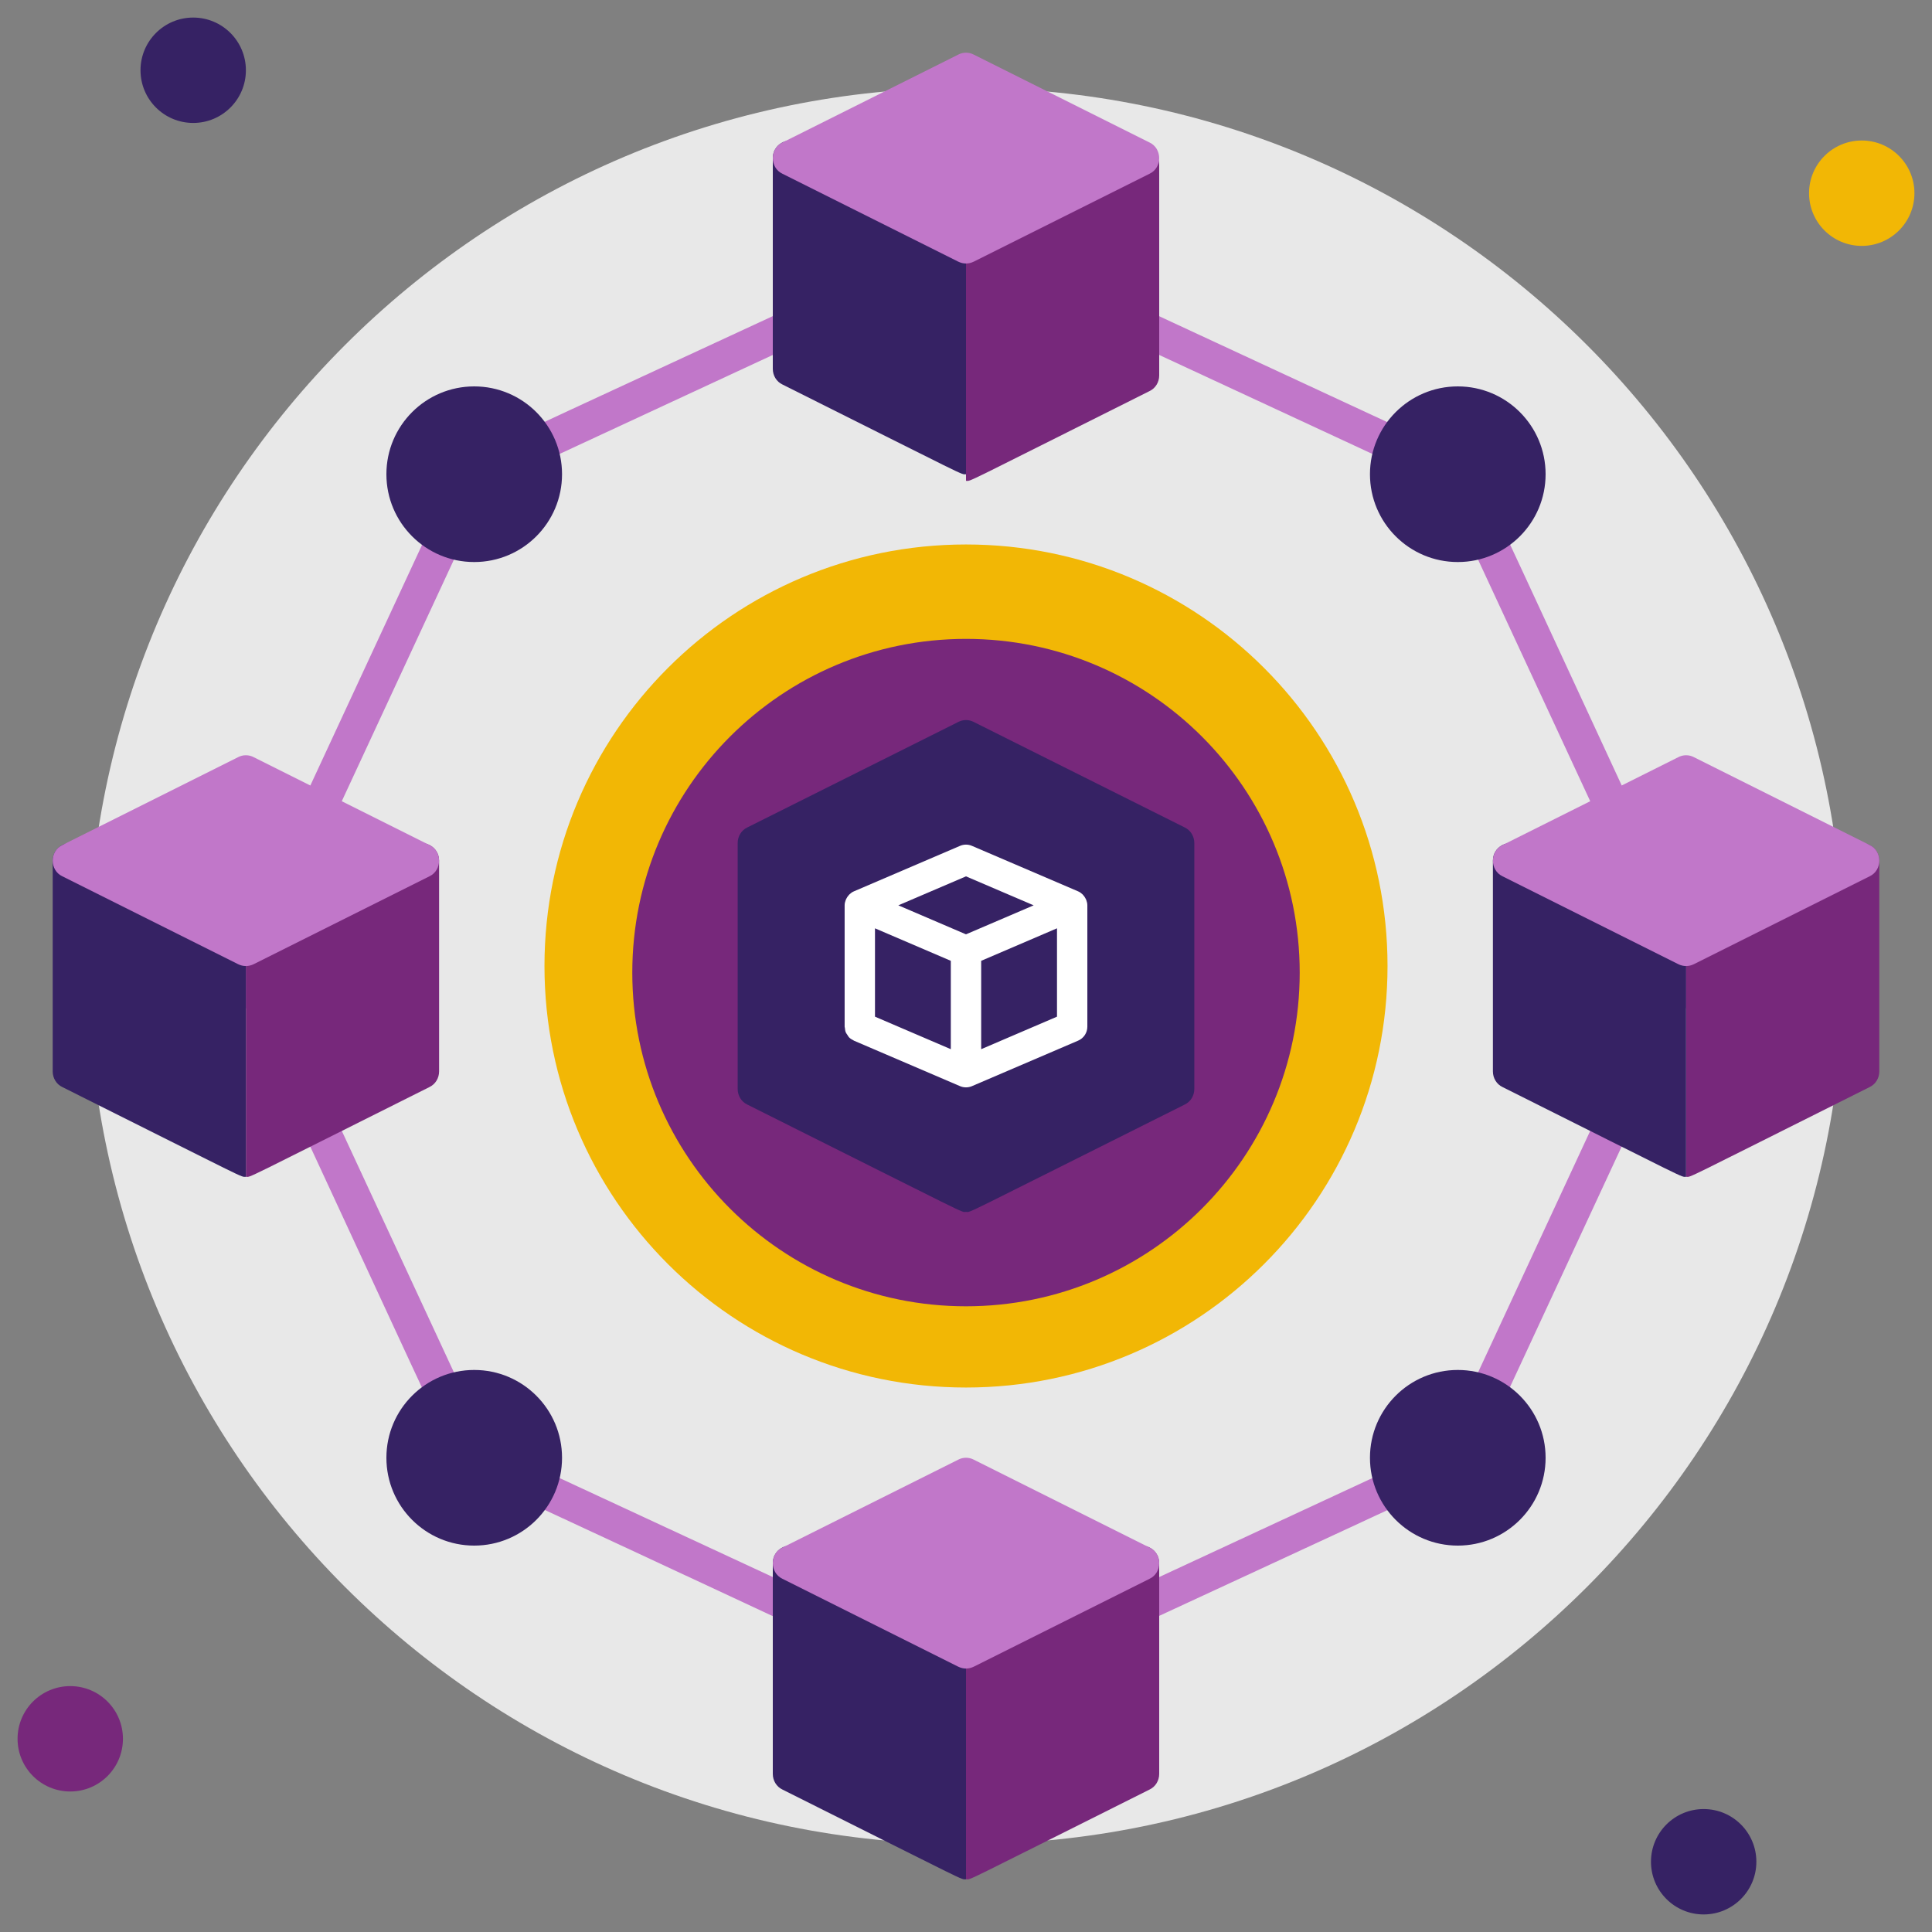
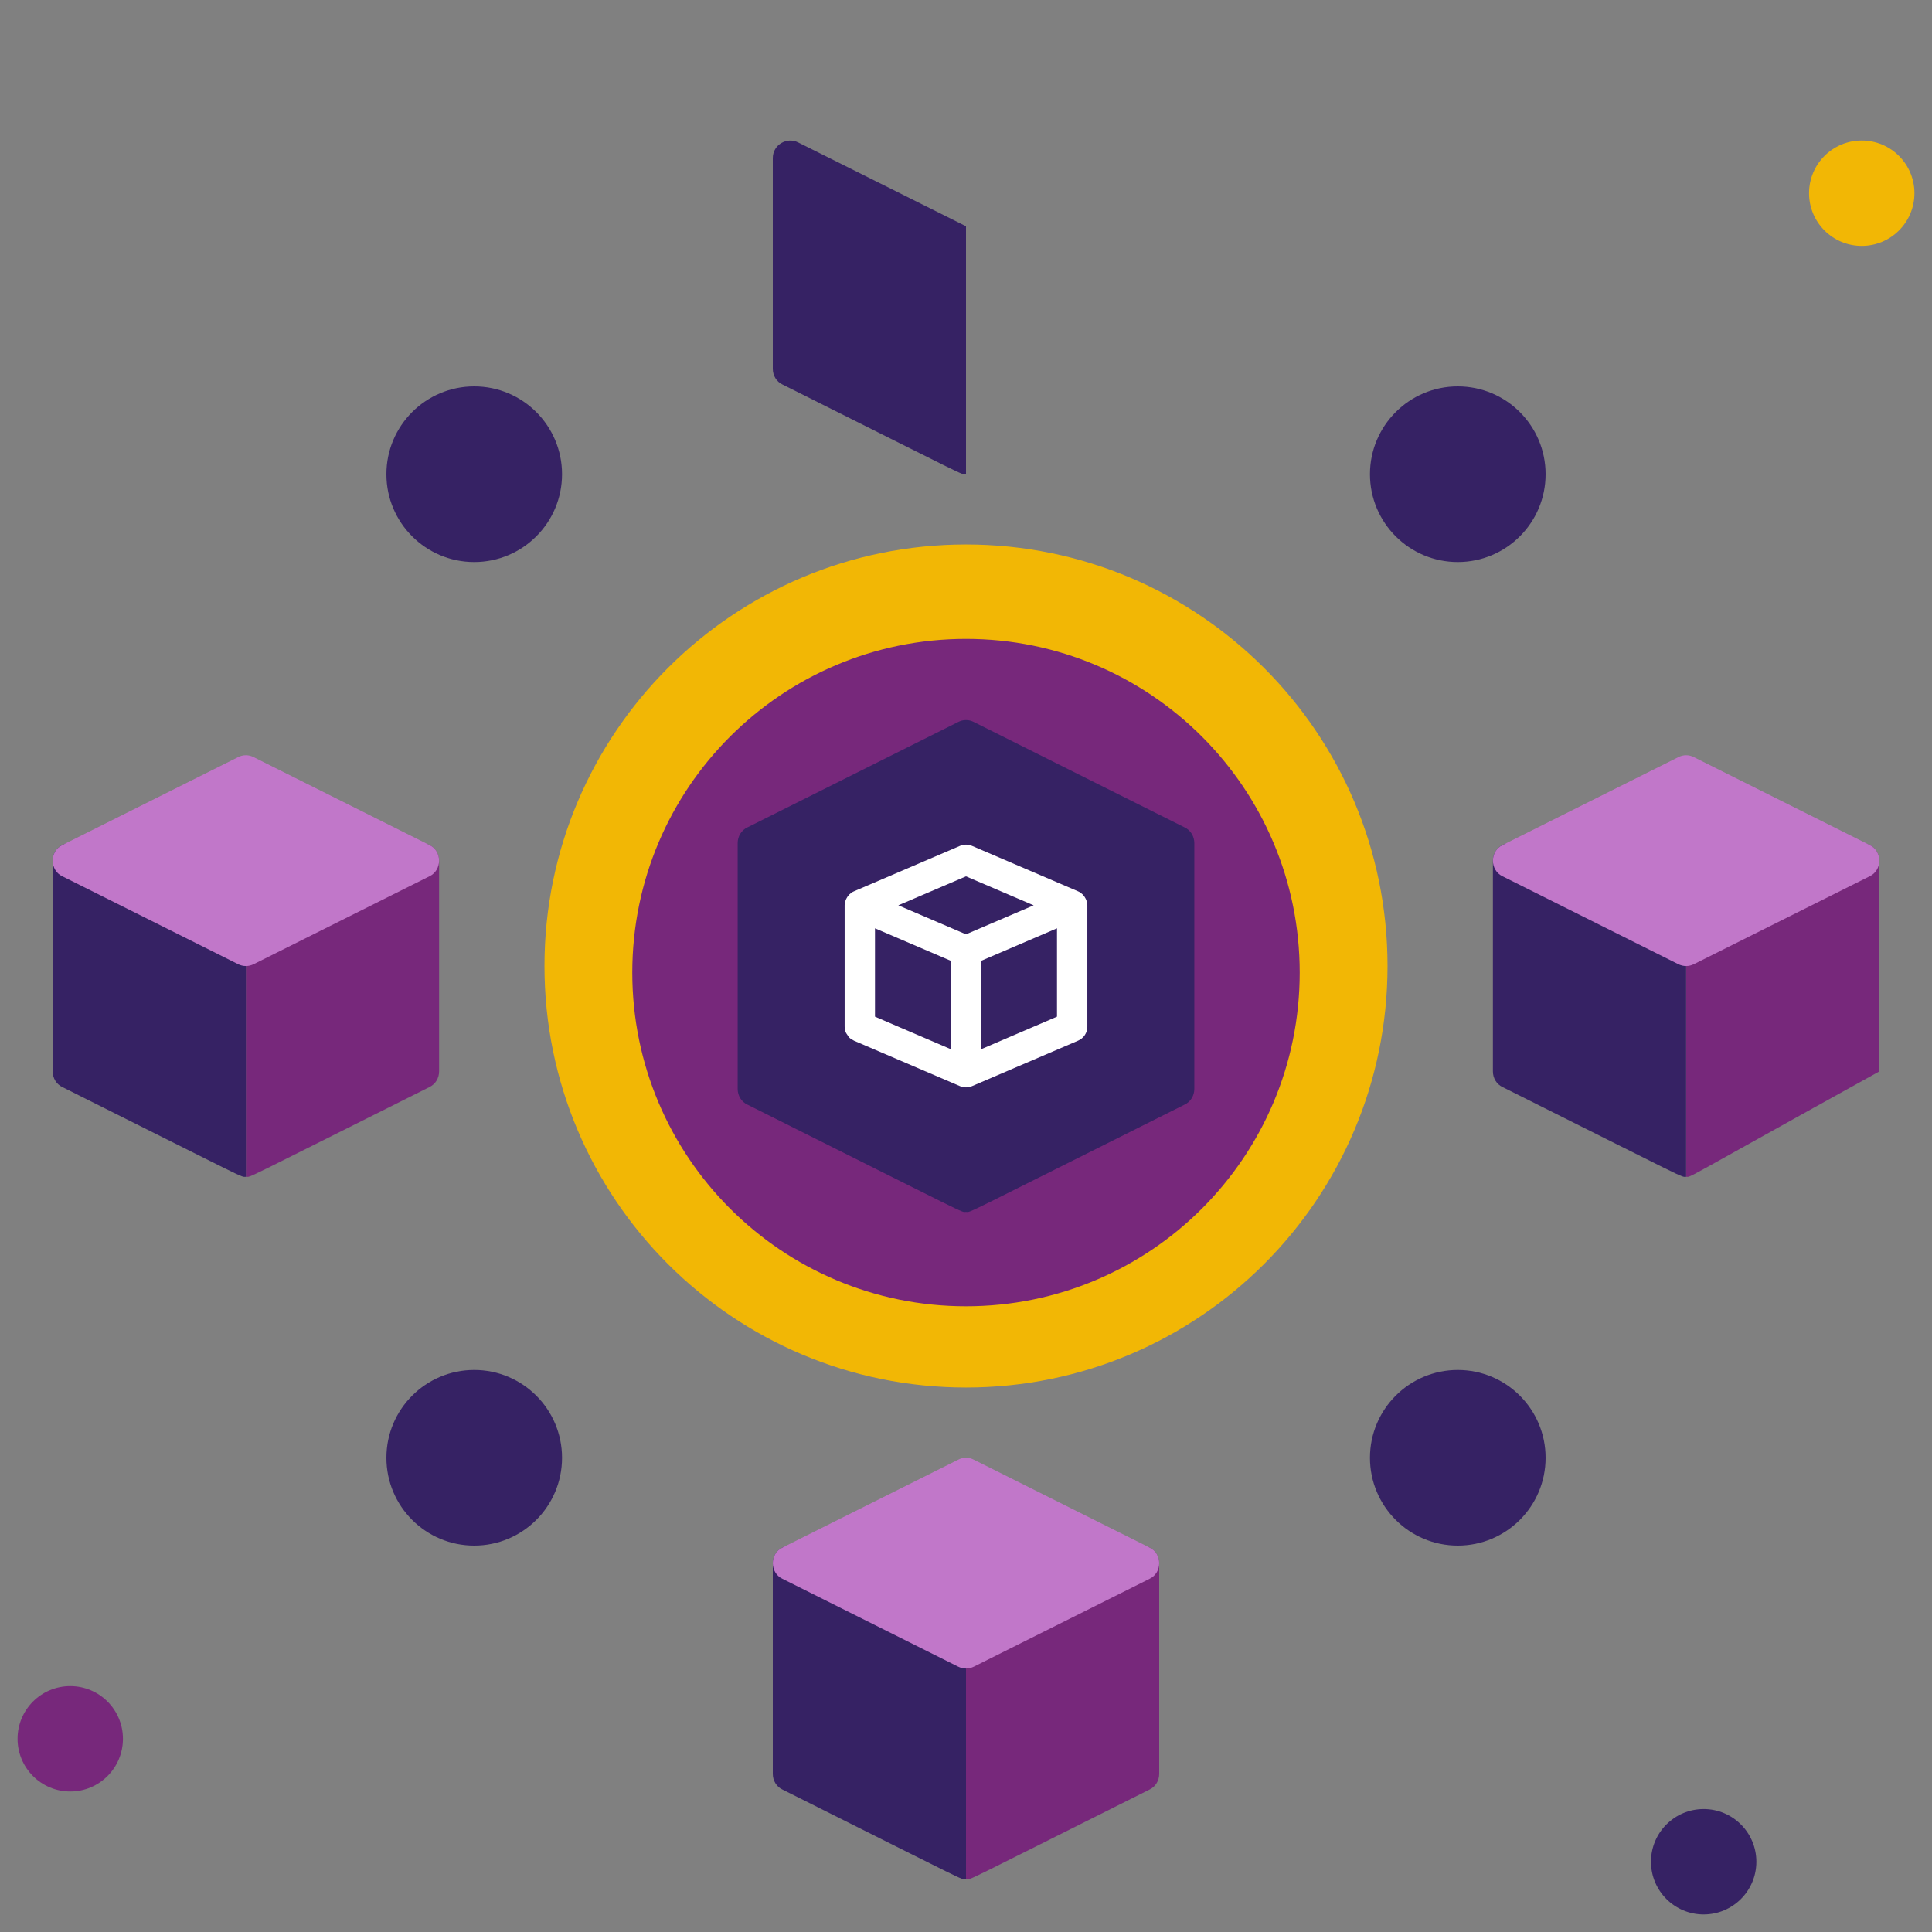
<svg xmlns="http://www.w3.org/2000/svg" xmlns:xlink="http://www.w3.org/1999/xlink" id="Layer_1" x="0px" y="0px" width="110px" height="110px" viewBox="0 0 110 110" xml:space="preserve">
  <rect x="0" y="0" width="110" height="110" fill="#808080" stroke="none" />
  <g>
    <defs>
      <rect id="SVGID_1_" width="110" height="110" />
    </defs>
    <clipPath id="SVGID_2_">
      <use xlink:href="#SVGID_1_" />
    </clipPath>
-     <path clip-path="url(#SVGID_2_)" fill="#E8E8E8" d="M105,55c0,27.614-22.386,50-50,50C27.386,105,5,82.614,5,55 C5,27.386,27.386,5,55,5C82.614,5,105,27.386,105,55" />
-     <path clip-path="url(#SVGID_2_)" fill="#362264" d="M14,4c0,1.657-1.343,3-3,3S8,5.657,8,4s1.343-3,3-3S14,2.343,14,4" />
    <path clip-path="url(#SVGID_2_)" fill="#F2B705" d="M109,11c0,1.657-1.343,3-3,3s-3-1.343-3-3s1.343-3,3-3S109,9.343,109,11" />
    <path clip-path="url(#SVGID_2_)" fill="#362264" d="M100,106c0,1.657-1.343,3-3,3s-3-1.343-3-3s1.343-3,3-3S100,104.343,100,106" />
    <path clip-path="url(#SVGID_2_)" fill="#77287B" d="M7,99c0,1.657-1.343,3-3,3s-3-1.343-3-3s1.343-3,3-3S7,97.343,7,99" />
-     <path clip-path="url(#SVGID_2_)" fill="#C177C9" d="M26.579,83.907c-0.489-0.227,0.387,1.393-13.486-28.483 c-0.124-0.267-0.124-0.575,0-0.843l13-28.002c0.227-0.49-1.391,0.385,28.486-13.486c0.268-0.124,0.574-0.124,0.842,0l28,13 c0.489,0.227-0.384-1.389,13.486,28.488c0.124,0.268,0.124,0.576,0,0.843l-13,27.997c-0.228,0.49,1.391-0.385-28.486,13.486 C54.803,97.194,56.314,97.713,26.579,83.907 M27.753,82.247L55,94.897l27.247-12.65l12.65-27.245l-12.65-27.249L55,15.102 L27.753,27.753l-12.65,27.249L27.753,82.247z" />
-     <path clip-path="url(#SVGID_2_)" fill="#77287B" d="M66,9.377v12c0,0.38-0.21,0.73-0.55,0.89c-10.924,5.462-10.122,5.11-10.45,5.11 v-14.12l9.55-4.77C65.192,8.156,66,8.61,66,9.377" />
    <path clip-path="url(#SVGID_2_)" fill="#362264" d="M55,12.882v14.12c-0.328,0,0.407,0.319-10.45-5.11 c-0.34-0.16-0.55-0.51-0.55-0.89v-12c0-0.764,0.805-1.223,1.45-0.89L55,12.882z" />
    <path clip-path="url(#SVGID_2_)" fill="#F2B705" d="M79,55c0-13.255-10.745-24-24-24S31,41.745,31,55s10.745,24,24,24 S79,68.255,79,55" />
    <path clip-path="url(#SVGID_2_)" fill="#77287B" d="M74,55.375c0-10.494-8.507-19-19-19s-19,8.506-19,19s8.507,19,19,19 S74,65.869,74,55.375" />
-     <path clip-path="url(#SVGID_2_)" fill="#C177C9" d="M65.45,9.893l-10,5c-0.292,0.146-0.608,0.146-0.9,0l-10-5 c-0.732-0.345-0.733-1.436,0-1.78l10-5c0.28-0.15,0.62-0.15,0.9,0l10,5C66.182,8.457,66.183,9.548,65.45,9.893" />
    <path clip-path="url(#SVGID_2_)" fill="#77287B" d="M66,89v12c0,0.38-0.21,0.73-0.55,0.89C54.526,107.352,55.328,107,55,107V92.88 l9.55-4.77C65.192,87.779,66,88.233,66,89" />
    <path clip-path="url(#SVGID_2_)" fill="#362264" d="M55,92.88V107c-0.328,0,0.407,0.319-10.45-5.11c-0.34-0.16-0.55-0.51-0.55-0.89 V89c0-0.764,0.805-1.223,1.45-0.89L55,92.88z" />
    <path clip-path="url(#SVGID_2_)" fill="#C177C9" d="M65.45,89.89l-10,5c-0.292,0.146-0.608,0.146-0.9,0l-10-5 c-0.732-0.345-0.733-1.436,0-1.779l10-5c0.28-0.15,0.62-0.15,0.9,0l10,5C66.182,88.454,66.183,89.545,65.45,89.89" />
    <path clip-path="url(#SVGID_2_)" fill="#77287B" d="M25,49.002v12c0,0.381-0.21,0.73-0.55,0.891 C13.526,67.354,14.328,67.002,14,67.002v-14.12l9.55-4.77C24.192,47.781,25,48.235,25,49.002" />
    <path clip-path="url(#SVGID_2_)" fill="#362264" d="M14,52.882v14.12c-0.328,0,0.407,0.319-10.45-5.109 C3.21,61.732,3,61.382,3,61.002v-12c0-0.764,0.805-1.223,1.45-0.89L14,52.882z" />
    <path clip-path="url(#SVGID_2_)" fill="#C177C9" d="M24.45,49.893l-10,5c-0.292,0.146-0.608,0.146-0.9,0l-10-5 c-0.732-0.345-0.733-1.436,0-1.78l10-5c0.28-0.15,0.62-0.15,0.9,0l10,5C25.181,48.457,25.182,49.547,24.45,49.893" />
-     <path clip-path="url(#SVGID_2_)" fill="#77287B" d="M107,49.002v12c0,0.381-0.21,0.73-0.55,0.891 C95.526,67.354,96.328,67.002,96,67.002v-14.12l9.55-4.77C106.192,47.781,107,48.235,107,49.002" />
+     <path clip-path="url(#SVGID_2_)" fill="#77287B" d="M107,49.002v12C95.526,67.354,96.328,67.002,96,67.002v-14.12l9.55-4.77C106.192,47.781,107,48.235,107,49.002" />
    <path clip-path="url(#SVGID_2_)" fill="#362264" d="M96,52.882v14.12c-0.328,0,0.407,0.319-10.45-5.109 c-0.34-0.16-0.55-0.511-0.55-0.891v-12c0-0.764,0.805-1.223,1.45-0.89L96,52.882z" />
    <path clip-path="url(#SVGID_2_)" fill="#C177C9" d="M106.45,49.893l-10,5c-0.292,0.146-0.608,0.146-0.9,0l-10-5 c-0.731-0.345-0.732-1.436,0-1.78l10-5c0.28-0.15,0.62-0.15,0.9,0l10,5C107.182,48.457,107.183,49.547,106.45,49.893" />
    <path clip-path="url(#SVGID_2_)" fill="#362264" d="M32,27c0-2.761-2.238-5-5-5s-5,2.239-5,5s2.238,5,5,5S32,29.761,32,27" />
    <path clip-path="url(#SVGID_2_)" fill="#362264" d="M32,83c0-2.761-2.238-5-5-5s-5,2.239-5,5s2.238,5,5,5S32,85.761,32,83" />
    <path clip-path="url(#SVGID_2_)" fill="#362264" d="M88,27c0-2.761-2.238-5-5-5s-5,2.239-5,5s2.238,5,5,5S88,29.761,88,27" />
    <path clip-path="url(#SVGID_2_)" fill="#362264" d="M88,83c0-2.761-2.238-5-5-5s-5,2.239-5,5s2.238,5,5,5S88,85.761,88,83" />
    <path clip-path="url(#SVGID_2_)" fill="#362264" d="M68,48v14c0,0.38-0.21,0.73-0.55,0.89C54.343,69.443,55.329,69,55,69 c-0.331,0,0.625,0.427-12.45-6.11C42.21,62.73,42,62.38,42,62V48c0-0.38,0.21-0.73,0.55-0.89l12-6c0.28-0.15,0.62-0.15,0.9,0l12,6 C67.79,47.27,68,47.62,68,48" />
  </g>
  <path fill="#FFFFFF" d="M61.848,51.244c-0.011-0.027-0.023-0.053-0.037-0.078c-0.034-0.069-0.075-0.131-0.126-0.188 c-0.018-0.021-0.033-0.04-0.052-0.059c-0.072-0.067-0.153-0.128-0.247-0.168l-6.047-2.591c-0.217-0.094-0.463-0.094-0.68,0 l-6.045,2.591c-0.094,0.04-0.175,0.1-0.246,0.167c-0.021,0.019-0.037,0.041-0.056,0.062c-0.049,0.057-0.09,0.116-0.123,0.184 c-0.014,0.026-0.027,0.052-0.038,0.081c-0.036,0.095-0.061,0.195-0.061,0.301v6.908c0,0.024,0.012,0.045,0.014,0.068 c0.007,0.089,0.019,0.178,0.053,0.26c0.02,0.05,0.056,0.088,0.084,0.132c0.032,0.05,0.057,0.103,0.098,0.146 c0.072,0.072,0.158,0.128,0.252,0.172c0.008,0.005,0.014,0.013,0.023,0.017l0.001,0.001c0.002,0,0.004,0.001,0.006,0.002 l6.038,2.588c0.105,0.045,0.22,0.07,0.34,0.07c0.121,0,0.236-0.025,0.341-0.07l6.046-2.591c0.316-0.135,0.523-0.448,0.523-0.794 v-6.908C61.909,51.439,61.884,51.34,61.848,51.244z M54.999,49.896l3.854,1.65l-3.854,1.651l-3.853-1.651L54.999,49.896z M49.818,52.855l4.317,1.85v5.031l-4.317-1.851V52.855z M55.864,59.736v-5.031l4.317-1.851v5.031L55.864,59.736z" />
</svg>